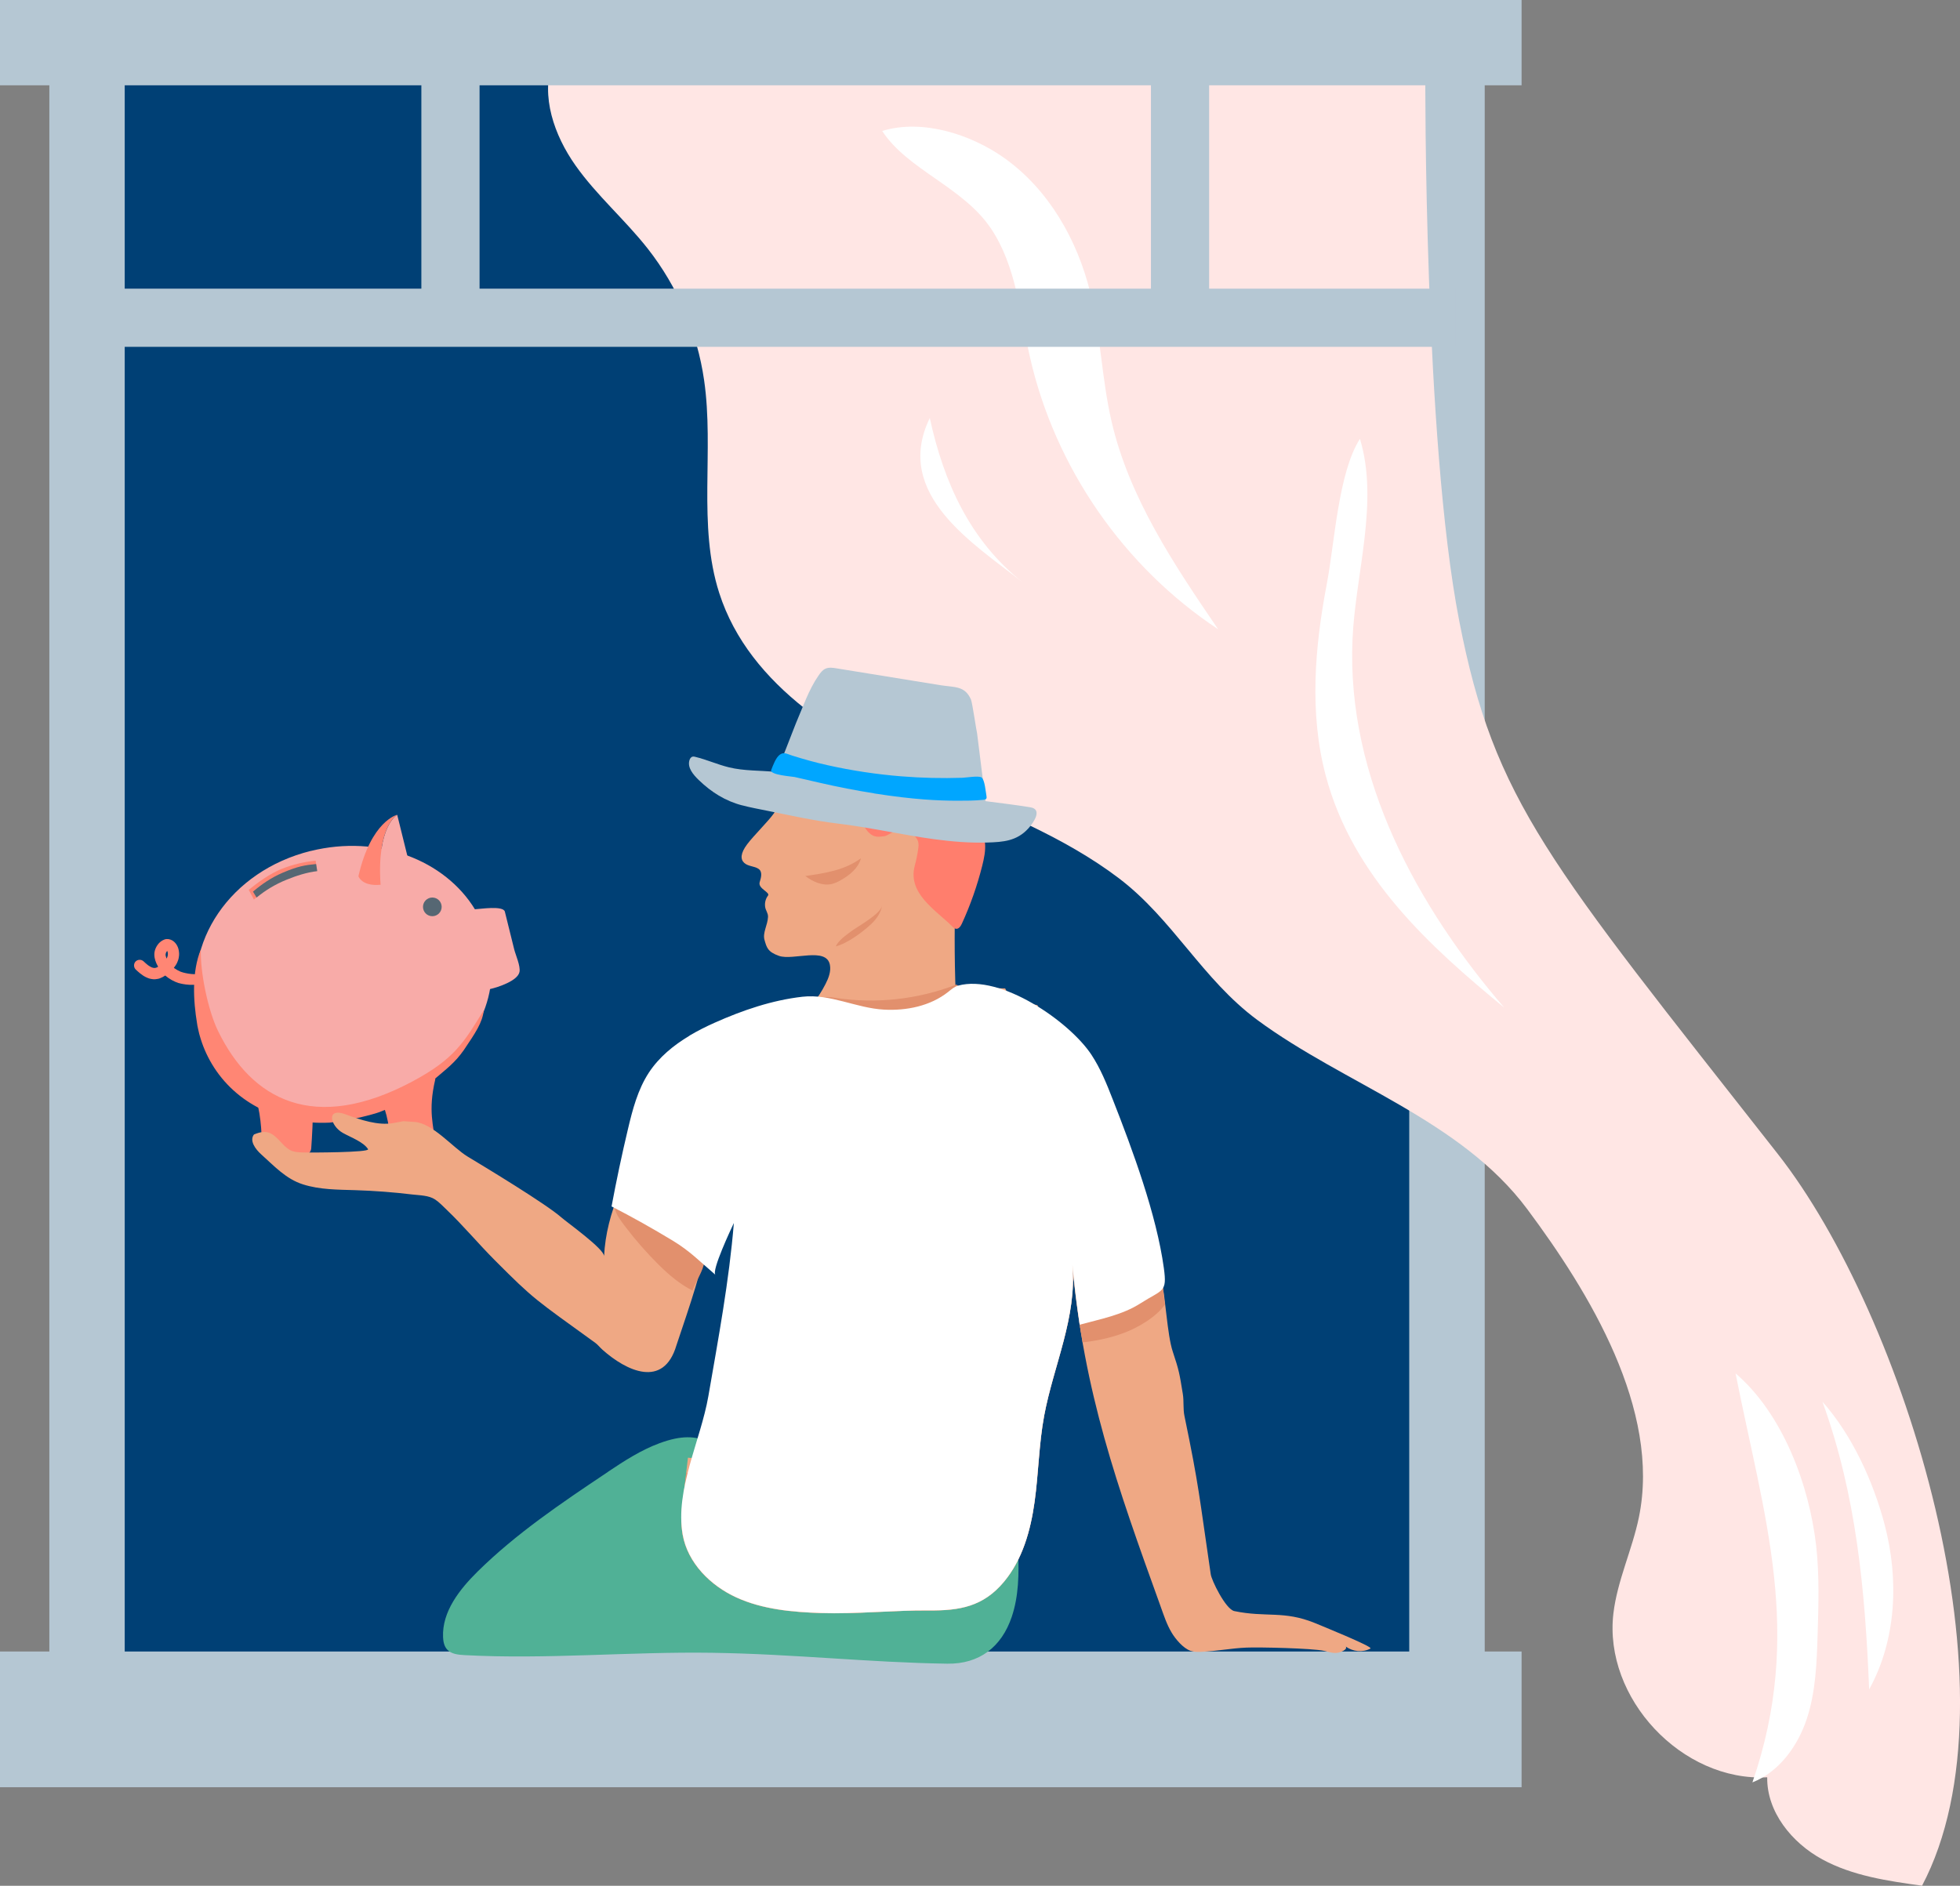
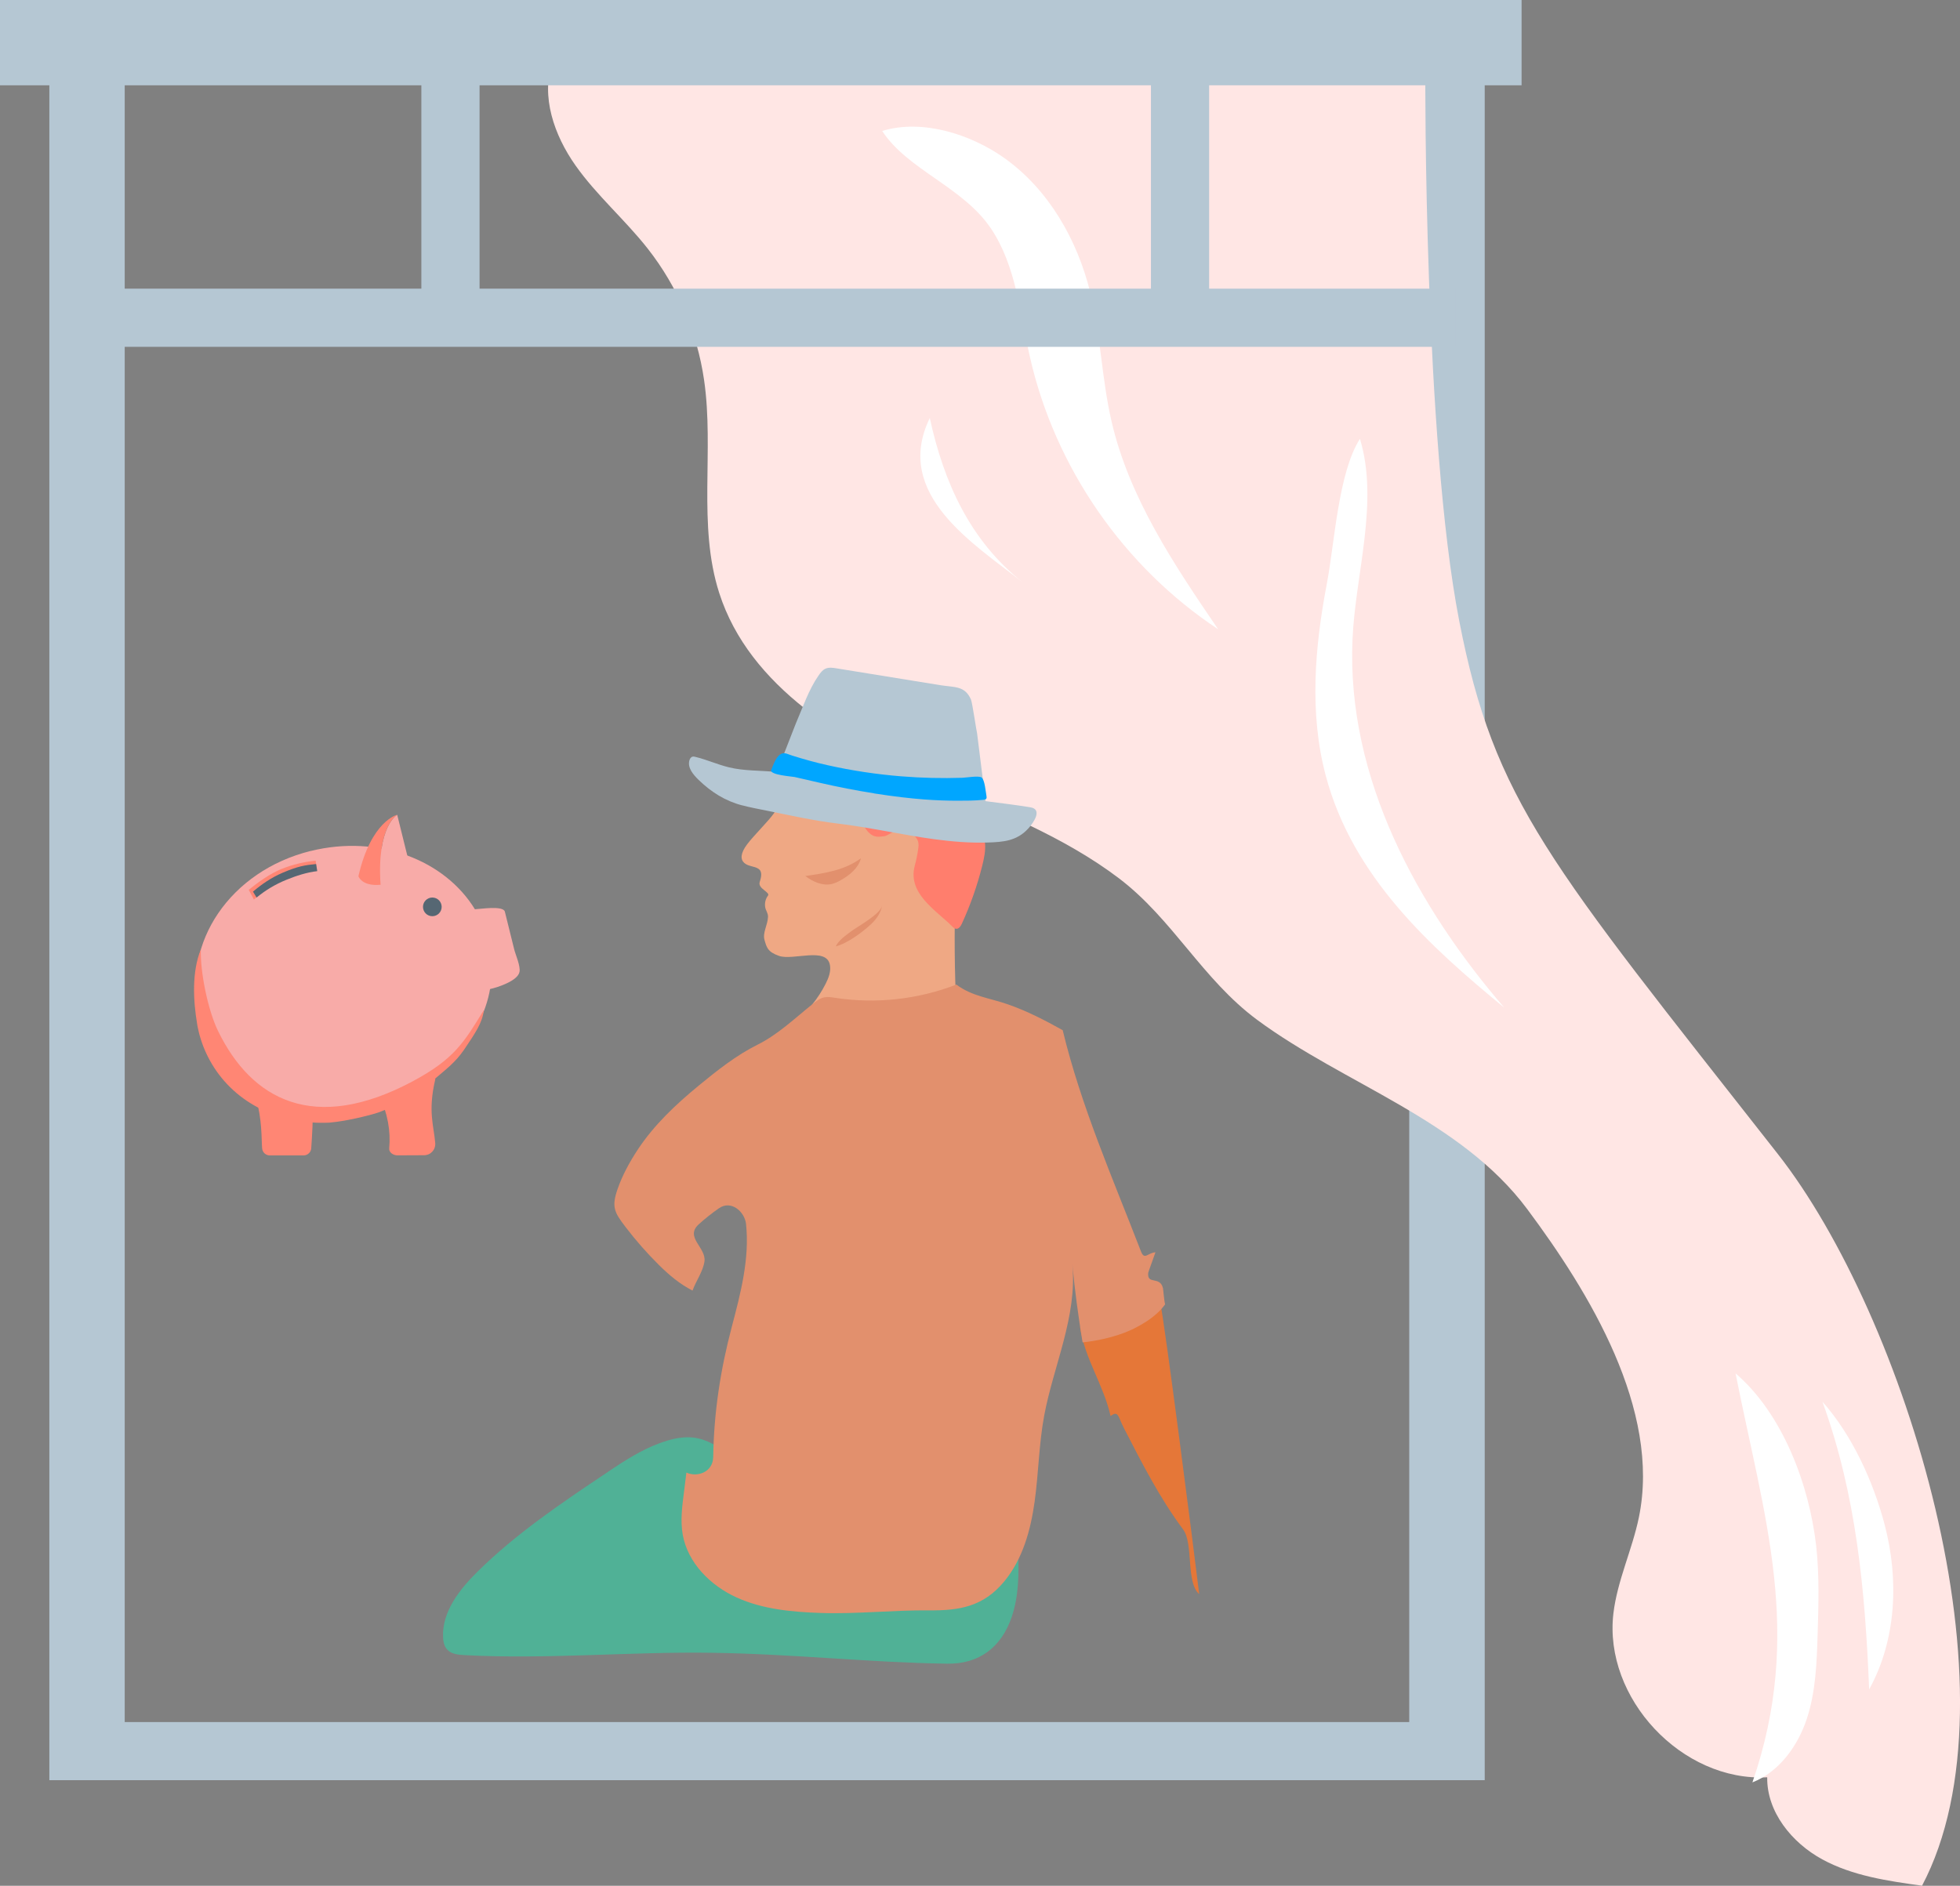
<svg xmlns="http://www.w3.org/2000/svg" id="Layer_2" data-name="Layer 2" viewBox="0 0 325.33 313.06">
  <rect x="0" y="0" width="325.33" height="313.06" fill="#808080" stroke="none" />
  <g id="Navigation">
-     <rect x="12.86" y="7.08" width="228.74" height="276.32" transform="translate(254.47 290.48) rotate(-180)" style="fill: #004075; stroke-width: 0px;" />
    <path d="m8.19,2.25h238.25v293.28H8.19V2.25Zm225.73,9.66H20.7s0,273.97,0,273.97h213.21s0-273.97,0-273.97Z" style="fill: #b5c7d3; stroke-width: 0px;" />
    <path d="m94.09,10.5c-.79-.09-1.59-.19-2.38-.29-1.99,5.78.28,12.25,3.81,17.25s8.25,9.04,12.02,13.85c4.93,6.29,8.19,13.89,9.33,21.8,1.7,11.73-1.11,24.05,2.51,35.33,5.03,15.66,20.86,24.94,35.89,31.61,10.4,4.61,21.28,8.81,30.42,15.73,8.97,6.79,13.87,16.79,23,23.54,14.46,10.68,33.74,16.55,44.81,31.41,10.23,13.73,22.22,33.27,18.53,51.17-1.11,5.39-3.58,10.48-4.23,15.95-1.66,14.06,11.39,27.97,25.53,27.2-.08,5.75,4.09,10.87,9.13,13.62,5.04,2.75,10.88,3.59,16.57,4.38,16.77-31.79-2.92-94.7-23.95-121.49-38-48.42-47.04-58.46-52.88-88.53-5.85-30.07-5.62-90.38-5.62-90.38-21.63-.11-43.26-.22-64.88-.34-15.91-.08-31.82-.17-47.74-.25-10.19,0-19.8-.39-29.87-1.57Z" style="fill: #ffe6e4; stroke-width: 0px;" />
-     <rect x="0" y="274.16" width="252.56" height="22.53" transform="translate(252.56 570.86) rotate(-180)" style="fill: #b5c7d3; stroke-width: 0px;" />
    <rect x="0" y="0" width="252.56" height="14.16" transform="translate(252.56 14.16) rotate(-180)" style="fill: #b5c7d3; stroke-width: 0px;" />
    <rect x="69.94" y="6.49" width="9.66" height="46.25" style="fill: #b5c7d3; stroke-width: 0px;" />
    <rect x="191.04" y="6.49" width="9.66" height="46.25" style="fill: #b5c7d3; stroke-width: 0px;" />
    <g>
      <g>
-         <path d="m29.72,163.21c.44.14,2.7.66,4.55-.18-.05-.11-.11-.22-.16-.33-.16-.33-.32-.69-.47-1.07-1.77.33-3.45-.23-3.67-.32-.35-.15-.69-.34-1.01-.56-.03-.03-.07-.05-.1-.08,0,0,0,0,0,0,.2-.27.4-.54.54-.85.13-.29.24-.58.28-.9.03-.19.06-.39.05-.59,0-.19-.03-.37-.06-.56-.11-.66-.51-1.33-1.1-1.66-.38-.21-.86-.3-1.27-.14-.37.14-.71.37-.97.67-.44.52-.73,1.18-.71,1.87.01.66.25,1.3.57,1.87.02.04.04.07.06.11-.07.04-.14.08-.22.12-.09.03-.18.06-.27.08-.08,0-.15,0-.23,0-.11-.02-.21-.05-.32-.08-.22-.1-.42-.22-.62-.36-.26-.2-.51-.42-.75-.65-.37-.35-.97-.35-1.33.02-.35.36-.35.97.02,1.33.23.22.46.43.7.62.29.23.6.46.93.62.19.1.4.18.6.25.21.07.41.09.63.12.14.02.29.02.43,0,.25-.03.5-.06.73-.15.31-.13.61-.27.88-.46.66.57,1.44,1,2.27,1.27Zm-2.08-4.08c-.06-.16-.11-.33-.15-.5,0-.08,0-.16,0-.24.01-.07.03-.15.06-.22.03-.07.07-.14.12-.21.03-.03.05-.06.08-.09.01.02.03.05.04.07.03.08.05.17.07.25,0,.11,0,.23,0,.34-.02.13-.06.26-.1.38-.03.07-.07.14-.11.21,0,0,0,0,0,0Z" style="fill: #ff8674; stroke-width: 0px;" />
        <path d="m73.42,154.63c.11-.42.26-.83.48-1.2,1.1-1.82,3.03-2.44,5-2.49.76-.02,4.64-.65,4.9.41.52,2.08,1.03,4.17,1.55,6.25.24.96,1.06,2.75.88,3.74-.27,1.49-3.6,2.57-4.88,2.85-.89.19-1.8.25-2.7.3-1.37.08-2.47-.29-3.77-.48-1.78-2.4-2.12-5.62-1.62-8.56.05-.27.1-.55.17-.81Z" style="fill: #f8aba8; stroke-width: 0px;" />
        <path d="m62.91,181.68c1.45,3.22,1.96,6.09,1.69,8.97-.06.67.68,1.15,1.36,1.15l4.42-.02c1.11,0,1.95-.92,1.86-2.03-.23-2.83-1.24-5.26,0-10.53.21-.9-2.36-1.48-3.19-1.08-1.63.79-3.52,1.35-5.25,1.92-.67.22-1.19.97-.9,1.62Z" style="fill: #ff8674; stroke-width: 0px;" />
        <path d="m49.87,182.41c-2.13,0-4.15-.45-5.56-.86-.89-.26-2.12-.39-1.87.51,1.11,3.96.93,6.83,1.07,8.58.05.66.6,1.17,1.27,1.17h5.62c.67-.01,1.22-.53,1.26-1.19.13-1.8.31-5.02.28-6.99-.01-.72-.6-1.28-1.32-1.25l-.75.03Z" style="fill: #ff8674; stroke-width: 0px;" />
        <path d="m51.59,141.27c11.21-2.77,22.27,1.48,27.28,9.75,1.92,3.9,2.66,12.92,2.51,12.95-1.43,8.88-9.16,15.99-19.38,19.4-13.96,4.66-26.06-3.56-28.93-15.19-2.87-11.63,5.11-23.6,18.52-26.92Z" style="fill: #f8aba8; stroke-width: 0px;" />
        <path d="m68.6,179.46c-16.5,8.84-26.86,3.09-32.41-8.31-1.68-3.44-2.98-9.84-2.85-13.54-1.53,3.77-1.26,8.54-.62,12.36-.04-.01.4,1.95.43,1.95.45,1.61,1.11,3.17,1.99,4.66,3.96,6.69,11.43,10.18,19.53,9.79,3.22-.27,7.42-1.41,8.34-1.76,1.57-.6,3.13-1.34,4.66-2.25,1.51-.9,2.91-1.9,4.19-2.99,2.36-2.02,3.64-2.93,5.13-5.05,1.84-2.74,3.1-4.52,3.31-6.63-3.25,5.31-4.87,8.1-11.71,11.77Z" style="fill: #ff8674; stroke-width: 0px;" />
        <path d="m46.79,144.24c1.78-.73,3.72-1.17,5.6-1.36l.21,1.5c-1.74.2-3.55.64-5.21,1.31-1.81.74-3.78,2.44-5.25,3.64l-.85-1.6c1.52-1.28,3.61-2.73,5.5-3.5Z" style="fill: #ff8674; stroke-width: 0px;" />
        <path d="m46.9,144.89c2.53-1.08,3.69-1.27,5.57-1.45l.19,1.18c-1.74.2-3.5.77-5.16,1.45-1.81.74-3.45,1.73-4.91,2.93l-.6-.98c1.52-1.28,3.03-2.32,4.91-3.13Z" style="fill: #566773; stroke-width: 0px;" />
        <g>
          <path d="m68.48,145.57l-2.55-10.3s-3.43,1.87-2.76,11.62l5.31-1.31Z" style="fill: #f8aba8; stroke-width: 0px;" />
          <path d="m65.93,135.26s-3.43,1.87-2.76,11.62c-3.12.3-3.68-1.41-3.68-1.41,2.1-9.2,6.44-10.21,6.44-10.21Z" style="fill: #ff8674; stroke-width: 0px;" />
        </g>
        <circle cx="71.76" cy="150.55" r="1.55" style="fill: #566773; stroke-width: 0px;" />
      </g>
      <g>
        <path d="m128.53,130.35s.89,3.3-.07,4.67c-.97,1.37-3.34,3.67-4.45,5.15s-1.14,2.49-.47,3.09,1.7.51,2.38.99.41,1.46.18,2.18c-.35,1.09,1.81,1.7,1.37,2.26-.4.52-.56,1.21-.47,1.85s.5,1.02.48,1.67c-.06,1.38-.93,2.64-.58,3.84s.49,1.97,2.41,2.64c2.32.81,7.86-1.54,8.44,1.48.21,1.08-.21,2.18-.71,3.16-.62,1.22-1.37,2.38-2.23,3.44-.17.22-.36.45-.37.73,0,.33.26.6.5.82,3.56,3.15,8.78,3.26,13.23,4.34,4.09.99,8.12,2.24,12.23,3.19-2.26-.52-2.06-24.92-1.75-27.78.33-2.99.87-.75.49-4.1-.38-3.35-25.8-14.42-28.51-14.95s-1.52-.86-2.1,1.33Z" style="fill: #efa884; stroke-width: 0px;" />
        <path d="m142.91,142.48c-.43,1.62-1.86,2.79-3.32,3.62-.5.29-1.03.55-1.59.67-1.52.32-3.15-.43-4.33-1.34,3.22-.47,6.5-.94,9.24-2.95Z" style="fill: #e2906d; stroke-width: 0px;" />
        <path d="m146.82,138.82c.45-.07,1.71-.96,2.16-1.01.79-.1,1.66-.03,2.27.47.93.75,1.34,1.29,1.18,2.47-.13,1-.33,1.98-.59,2.95-1.23,4.61,3.42,7.32,6.23,10.11.17.17.36.35.61.38.46.06.79-.44.98-.86,1.42-3.09,2.55-6.32,3.38-9.62.3-1.22.57-2.47.46-3.72s-.62-2.52-1.63-3.27c-1.9-1.42-4.25-.52-6.38-.6-2.41-.1-4.15-1.32-6.51-1.79-1.56-.31-8.24-2.5-6.71.52.87,1.73,1.65,4.06,3.51,4.06.34,0,.68-.04,1.02-.1Z" style="fill: #ff7e6d; stroke-width: 0px;" />
        <path d="m146.41,150.35c-.2,1.16-.9,2.19-1.75,3-1.43,1.36-4.01,3.27-5.93,3.76.44-1.01,1.71-1.86,2.58-2.52,1.08-.81,4.85-2.84,5.1-4.24Z" style="fill: #e2906d; stroke-width: 0px;" />
        <path d="m123.17,133.69c1.39.37,2.83.63,4.26.92,3.82.77,7.64,1.63,11.54,2.1,5.41.64,10.72,1.88,16.11,2.61,2.92.39,5.86.64,8.81.55,2.61-.08,4.87-.24,6.77-2.31.93-1.02,2.42-3.2.37-3.54-2.46-.4-4.96-.7-7.44-1.02-.47-3.76-.94-7.52-1.41-11.28-.05,0-.79-5.07-1.01-5.58-1.02-2.34-2.73-2.01-5.07-2.39-5.76-.94-11.52-1.87-17.27-2.8-.6-.1-1.25-.19-1.81.06-.51.23-.86.7-1.17,1.16-1.62,2.33-2.6,5.27-3.73,7.88-.32.74-3.07,8.13-3.38,8.1-2.59-.27-5.21-.14-7.77-.77-1.88-.46-3.66-1.27-5.55-1.73-.14-.04-.29-.07-.44-.04-.29.05-.47.34-.55.62-.35,1.22.64,2.38,1.55,3.26,2.08,2.01,4.4,3.48,7.2,4.21Z" style="fill: #b5c7d3; stroke: #b5c7d3; stroke-miterlimit: 10; stroke-width: 0px;" />
        <path d="m145.04,131.71c6.77,1.06,10.67,1.2,13.69,1.22,1.53,0,2.99,0,4.51-.15.17-.02.37-.05.47-.2.08-.12.05-.28.03-.43-.12-.63-.28-2.7-.81-3.08-.48-.33-2.59.03-3.2.05-3.38.11-6.76.03-10.12-.24-4.12-.33-8.22-.95-12.25-1.85-1.99-.44-3.95-.99-5.89-1.6-.84-.26-1.35-.65-2.04-.14-.66.48-1.14,1.81-1.42,2.54-.32.82,3.51,1.08,3.87,1.16,1.42.32,2.85.65,4.27.98,2.96.68,5.93,1.26,8.93,1.73Z" style="fill: #00a6ff; stroke-width: 0px;" />
      </g>
      <g>
        <path d="m100.93,244.34c-.12.08-.24.16-.36.24-7.43,4.97-14.89,10.01-21.26,16.28-3.02,2.98-5.95,6.68-5.77,10.92.03.73.18,1.5.66,2.04.69.78,1.85.89,2.9.95,13.68.73,27.36-.59,41.04-.39s26.04,1.62,39.09,1.81c5.3.08,9.02-2.74,10.72-7.82,1.14-3.41,1.19-7.08,1.05-10.67-.11-2.83-.32-5.65-.64-8.46-.05-.41-.11-.84-.37-1.16-.35-.42-.96-.51-1.5-.57-10.08-1.08-20.27,1.24-30.59-.69-3.86-.72-7.68-1.82-11.24-3.49-6.25-2.95-7.75-6.49-15.22-3.73-3.05,1.13-5.81,2.92-8.52,4.73Z" style="fill: #50b196; stroke: #525a60; stroke-miterlimit: 10; stroke-width: 0px;" />
        <path d="m186.52,237.02c2.98,5.78,5.95,11.64,9.85,16.87,1.78,2.4.43,8.78,2.68,10.75-.88-7.29-5.75-45.29-6.45-48.26-.18-.74-.25-1.49-.27-2.24-2.93,1.77-5.88,3.52-9.05,4.82-1.27.52-2.58.97-3.91,1.33-.04,0-.07,0-.1,0,.79,5.33,3.88,9.53,5.07,14.79,1.31-.98,1.22.07,2.18,1.93Z" style="fill: #e57738; stroke-width: 0px;" />
-         <path d="m227.47,273.66c.5-.27-8.57-3.95-9.3-4.25-5.11-2.06-8.02-.86-13.29-1.95-1.45-.3-3.83-5.2-3.92-6.15-1.91-12.96-1.91-14.42-4.36-26.25-.25-1.19-.07-2.44-.27-3.65-.55-3.35-.6-3.83-1.67-7.03-.94-2.84-1.19-9.07-1.9-12.04-.5-2.09-2.16-2.15-1.9-4.29.1-.79-2.18-1.39-2.09-2.18-3.53-3.57-.96-8.64-2.09-12.57-.86-2.97-1.49-6.3-2.22-9.65-.16-.11-.32-.23-.47-.39-4.72-4.83-8.86-10.09-11.73-16.23-.03-.05-.03-.11-.06-.16-1.42-.25-2.8-.65-4.12-1.42-.62-.36-1.02-.84-1.24-1.36-.58-.02-1.16-.02-1.74-.05-.44-.02-.9-.06-1.32-.18.26,1.89-1.26,4.13-3.7,3.53-.68-.16-1.35-.29-2.02-.41-.36.42-.8.76-1.29.95-4.09,1.62-5.36-.15-8.93-1.59-2.85-1.16-6.06-1.41-9.1-.98-4.53.63-8.74,2.68-12.62,5.1-7.25,4.53-13.63,10.61-18.2,17.86-3.84,6.09-7.31,12.92-7.65,20.23.05-1.2-6.08-5.56-7.11-6.46-2.55-2.24-12.62-8.33-15.53-10.08-2.48-1.49-5.84-5.61-8.89-5.76-2.53-.13-.95-.24-3.5.2-2.49.43-5.37-.53-7.86-1.45-3.29-1.23-2.61,1.89-.45,3.09,1.37.76,3.39,1.48,4.16,2.68.36.57-9.72.57-10.11.56-2.05-.04-2.75.05-4.28-1.64-1.53-1.7-2.44-2.24-4.55-1.35-.79,1.03.25,2.44,1.21,3.3,2.16,1.93,4.09,4.08,6.93,4.98,2.79.89,5.78.87,8.67.96,3.18.1,6.35.34,9.5.72,1.27.15,2.71.13,3.78.84.69.46,1.3,1.12,1.9,1.69,2.78,2.66,5.25,5.63,7.97,8.36,6.55,6.58,6.68,6.49,16.69,13.73.43.31.76.76,1.19,1.14,3.99,3.56,10.16,6.5,12.29-.73.35-1.17,4.79-13.7,4.04-13.99-2.03-.8-3.47-3.28-1.47-4.99.98-.84,2.01-1.61,3-2.45,1.74-1.48,4.29-.93,5.02,1.33,1.72,5.35.9,10.89-.58,16.2-1.86,6.68-3.47,12.78-4.21,19.74-.23,2.15-2.25,3.1-3.89,2.82-.23,1.91-.44,3.82-.68,5.73-.3,2.34-.62,4.73-.21,7.06.83,4.7,4.61,8.47,8.95,10.44,4.34,1.97,9.21,2.41,13.98,2.57,6.02.2,12-.49,17.98-.43,5.01.04,8.97-.61,12.43-4.77,3.07-3.69,4.41-8.52,5.07-13.27.66-4.75.71-9.58,1.59-14.3,1.56-8.34,5.48-16.37,4.68-25.05,1.97,21.33,7.37,36.51,14.64,56.65.54,1.5,1.03,3.04,1.86,4.42.63,1.06,1.92,2.6,3.12,3.01.58.2,1.2.2,1.81.17,2.5-.1,4.98-.6,7.48-.7,2.06-.09,10.87.1,12.89.54.82.18,1.55.48,2.4.29.3-.07,1.53-.46,1.2-1.01,1.15.86,2.8,1.02,4.07.35Z" style="fill: #efa884; stroke-width: 0px;" />
        <path d="m190.6,211.25c0-.08,1.18-3.28,1.19-3.36-1.3.1-1.82,1.37-2.41-.15-4.68-12.13-9.93-24.05-12.99-36.72-2.93-1.63-5.91-3.18-9.08-4.28-3.11-1.09-5.94-1.32-8.57-3.29-6.36,2.47-13.37,3.24-20.11,2.2-.6-.09-1.21-.2-1.81-.08-.74.15-1.35.64-1.94,1.11-2.94,2.36-5.79,5.09-9.14,6.75-3.52,1.75-6.71,4.28-9.75,6.78-3.81,3.13-7.45,6.56-10.16,10.68-1.33,2.03-2.52,4.2-3.32,6.5-1.03,2.97-.55,3.86,1.31,6.29,1.7,2.23,3.56,4.35,5.55,6.32,1.68,1.66,3.46,3.17,5.58,4.25.56-1.59,1.74-3.16,1.98-4.84.32-2.31-3.32-4.01-.95-6.16,1.06-.96,2.16-1.83,3.33-2.65,2.05-1.45,4.3.56,4.52,2.59.61,5.77-.89,11.48-2.35,17.02-1.9,7.19-2.98,14.21-3.1,21.66-.04,2.56-2.68,3.42-4.45,2.59-.13,1.08-.26,2.16-.4,3.24-.3,2.34-.62,4.73-.21,7.06.83,4.7,4.61,8.47,8.95,10.44,4.34,1.97,9.21,2.41,13.98,2.57,6.02.2,12-.49,17.98-.43,5.01.04,8.97-.61,12.43-4.77,3.07-3.69,4.41-8.52,5.07-13.27.66-4.75.71-9.58,1.59-14.3,1.56-8.34,5.48-16.37,4.68-25.05.4,4.32.99,8.62,1.69,12.9,2.33-.25,4.64-.75,6.83-1.56,2.37-.88,5.4-2.64,6.87-4.76-.16-.53-.31-2.51-.36-2.69-.5-2.09-2.7-.45-2.44-2.59Z" style="fill: #e2906d; stroke-width: 0px;" />
-         <path d="m114.45,171.92c1.35-.8,2.76-1.51,4.18-2.14,4.61-2.06,9.53-3.74,14.57-4.31,4.6-.52,8.9,1.89,13.54,2.14,3.75.2,7.68-.6,10.63-2.93.52-.41,1.02-.87,1.65-1.05,7.1-1.97,18.53,5.99,22.14,11.47,1.51,2.29,2.54,4.86,3.54,7.42,3.28,8.35,7.26,19.1,8.48,27.99.57,4.14-.18,3.49-3.88,5.86-3.03,1.94-6.59,2.59-10.05,3.54-.02,0-.03.01-.04.02-.49-3.31-.9-6.63-1.21-9.97.8,8.68-3.12,16.71-4.68,25.05-.88,4.72-.93,9.55-1.59,14.3-.66,4.75-2,9.58-5.07,13.27-3.45,4.16-7.41,4.81-12.43,4.77-5.98-.05-11.97.63-17.98.43-4.77-.16-9.64-.6-13.98-2.57-4.34-1.97-8.12-5.75-8.95-10.44-1.32-7.43,2.99-15.67,4.26-23,1.64-9.48,3.45-19.15,4.23-28.74-.42.9-3.78,7.99-3.05,8.61-2.55-2.17-4.21-3.94-7.13-5.7-3.31-2-6.68-3.9-10.12-5.66.8-4.28,1.7-8.55,2.71-12.79.77-3.27,1.64-6.6,3.48-9.42,1.69-2.57,4.09-4.54,6.75-6.13Z" style="fill: #fff; stroke-width: 0px;" />
      </g>
    </g>
    <path d="m169.74,96.67c-8.77-6.96-13.09-16.63-15.41-27.27-6.18,12.69,7.41,20.93,15.41,27.27Z" style="fill: #fff; stroke-width: 0px;" />
    <path d="m290.87,295.9c4.43-1.75,7.5-5.98,9.01-10.49,1.51-4.52,1.67-9.35,1.82-14.11.15-4.88.3-9.79-.24-14.64-1.14-10.08-5.52-21.92-13.38-28.66,4.72,23.88,11.34,43.14,2.79,67.91Z" style="fill: #fff; stroke-width: 0px;" />
    <path d="m310.25,280.46c4.53-8.2,4.96-18.25,2.58-27.32-1.88-7.16-5.39-14.87-10.33-20.44,5.64,15.55,7.08,31.31,7.75,47.76Z" style="fill: #fff; stroke-width: 0px;" />
    <path d="m220.05,128.75c4.46,16.82,17.32,28.41,29.64,38.54-14.17-16.46-26.25-37.94-25.19-61.26.48-10.73,4.42-22.67,1.23-33.18-3.61,5.64-4.2,17.3-5.5,24.08-1.99,10.45-2.94,21.42-.18,31.82Z" style="fill: #fff; stroke-width: 0px;" />
    <path d="m164.45,37.88c4.21,6.24,4.85,14.12,6.52,21.46,4.15,18.28,15.58,34.79,31.22,45.12-7.33-10.74-14.76-21.83-17.69-34.5-1.63-7.04-1.81-14.37-3.53-21.39-2.15-8.76-6.91-17.1-14.26-22.33-5.58-3.97-13.63-6.53-20.28-4.5,4.21,6.46,13.4,9.29,18.02,16.15Z" style="fill: #fff; stroke-width: 0px;" />
    <rect x="15.2" y="47.92" width="226.4" height="9.66" style="fill: #b5c7d3; stroke-width: 0px;" />
  </g>
</svg>